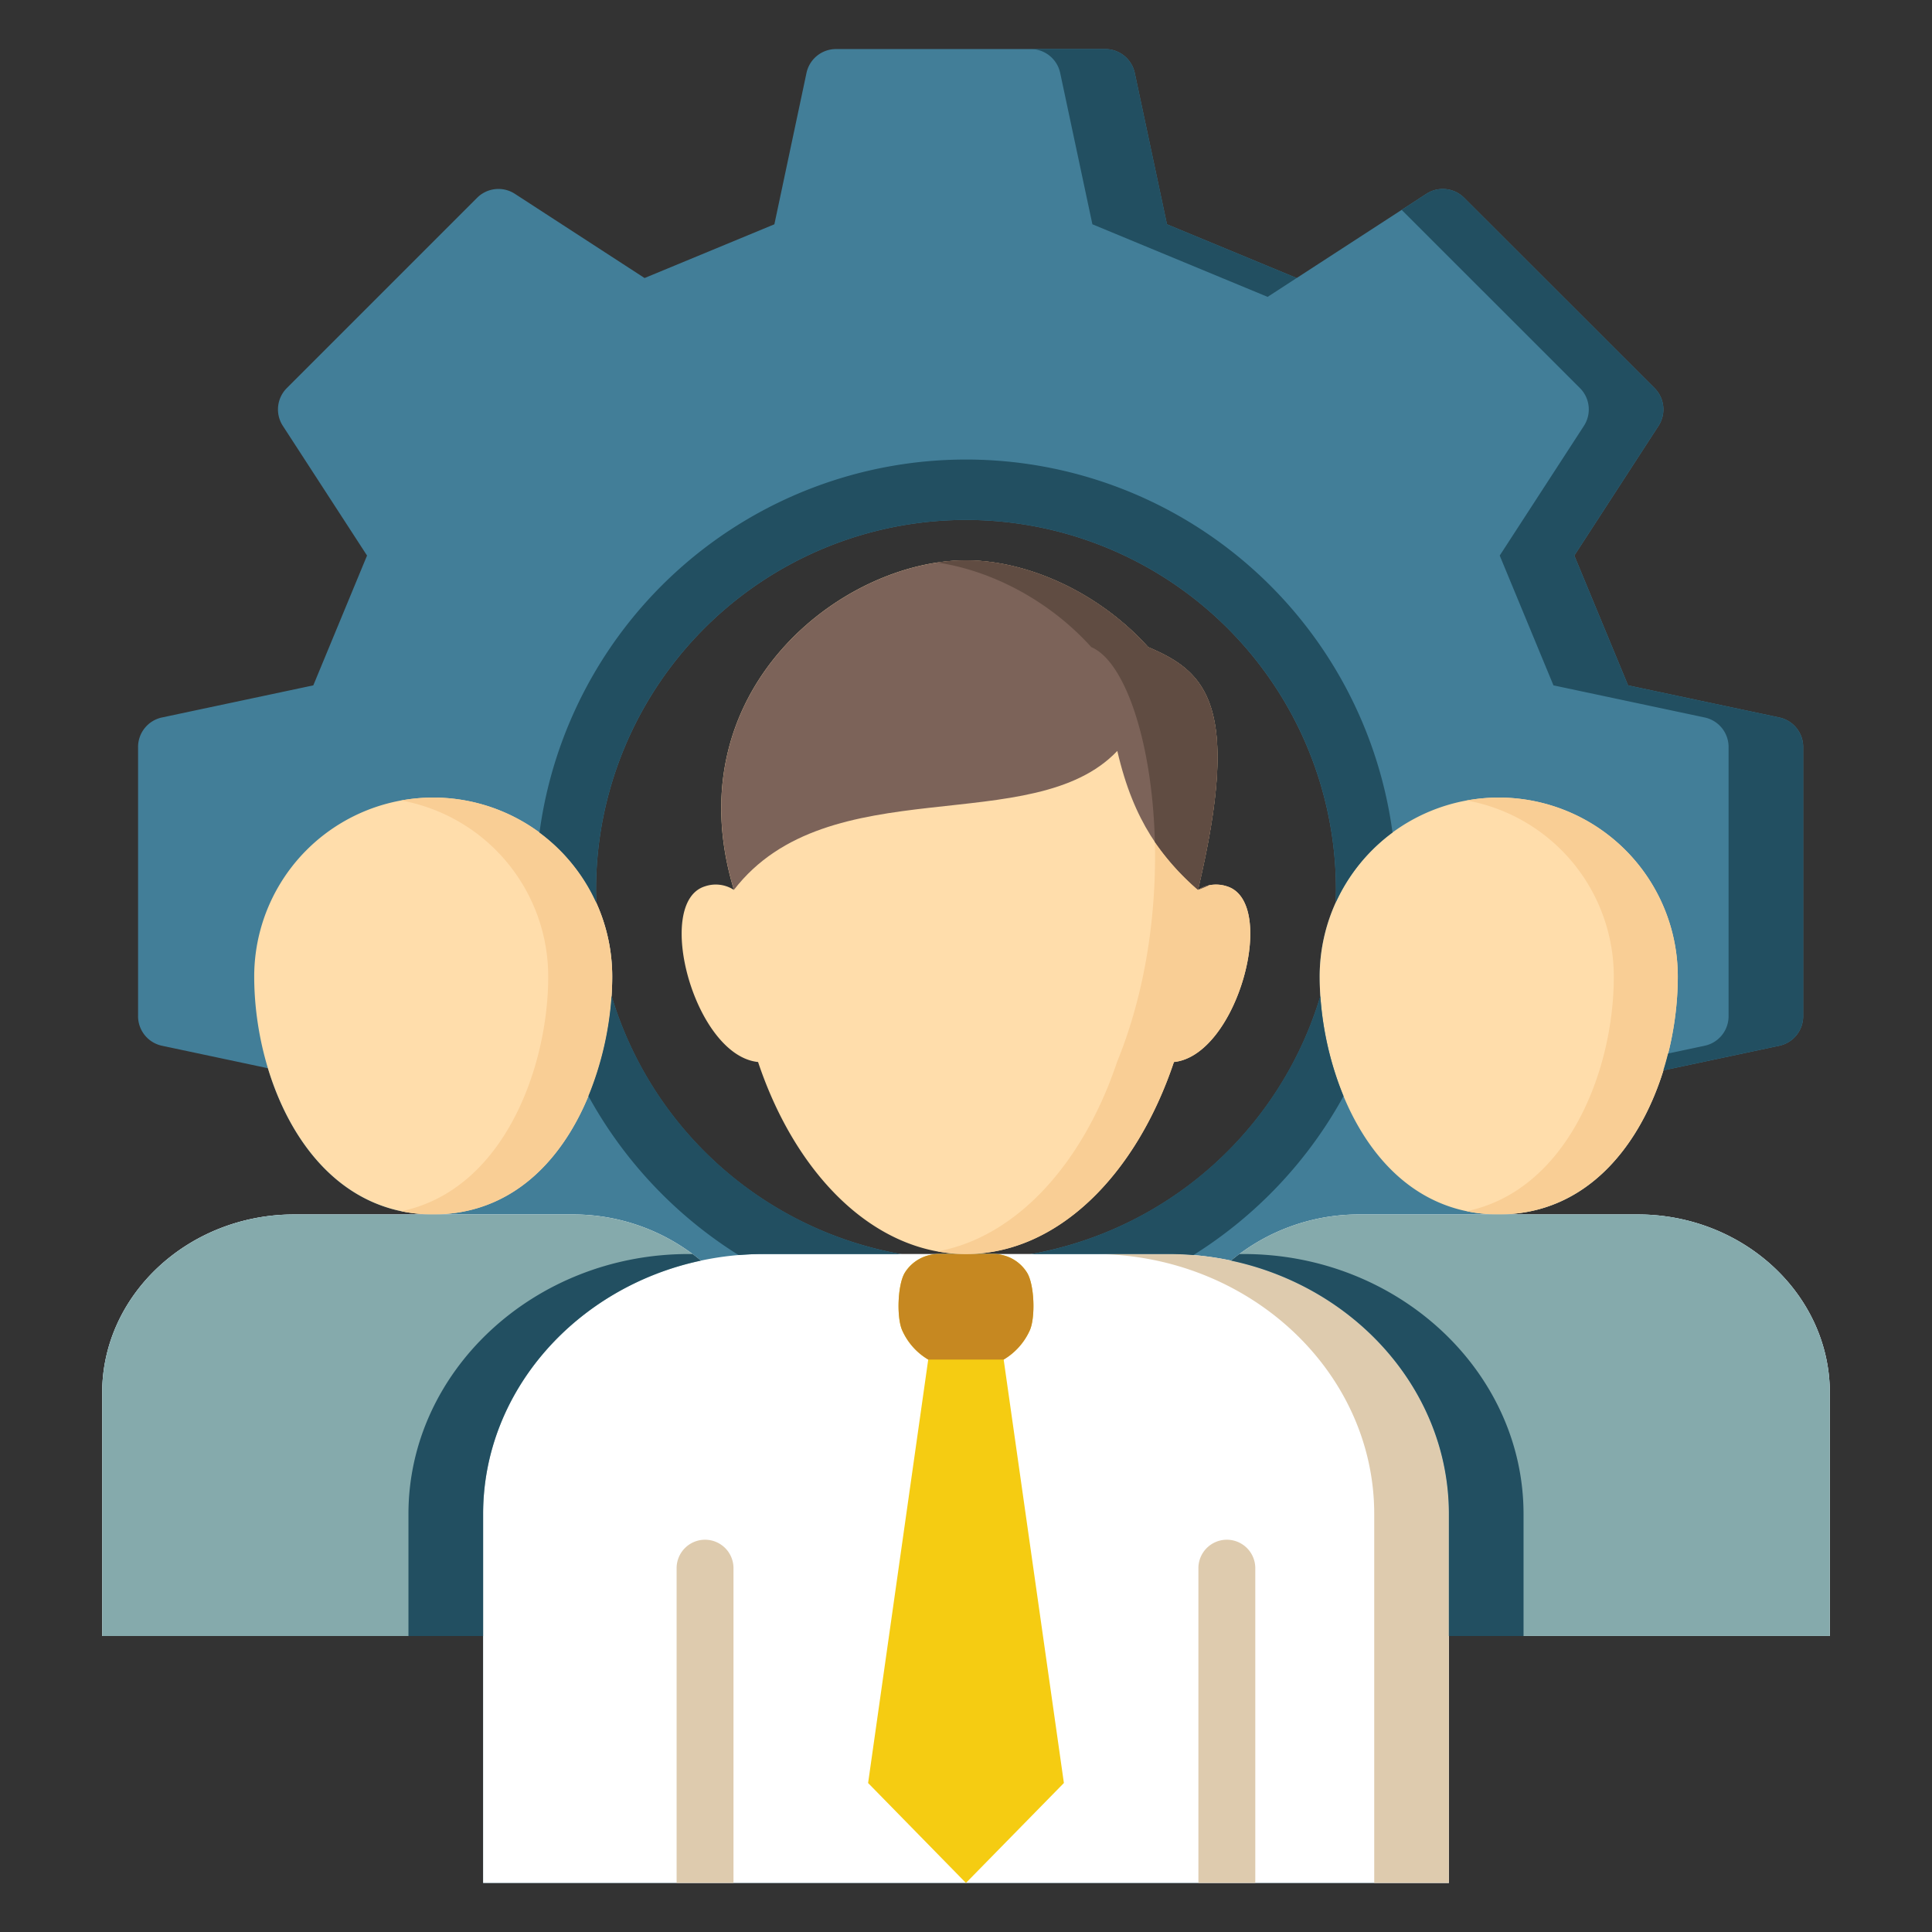
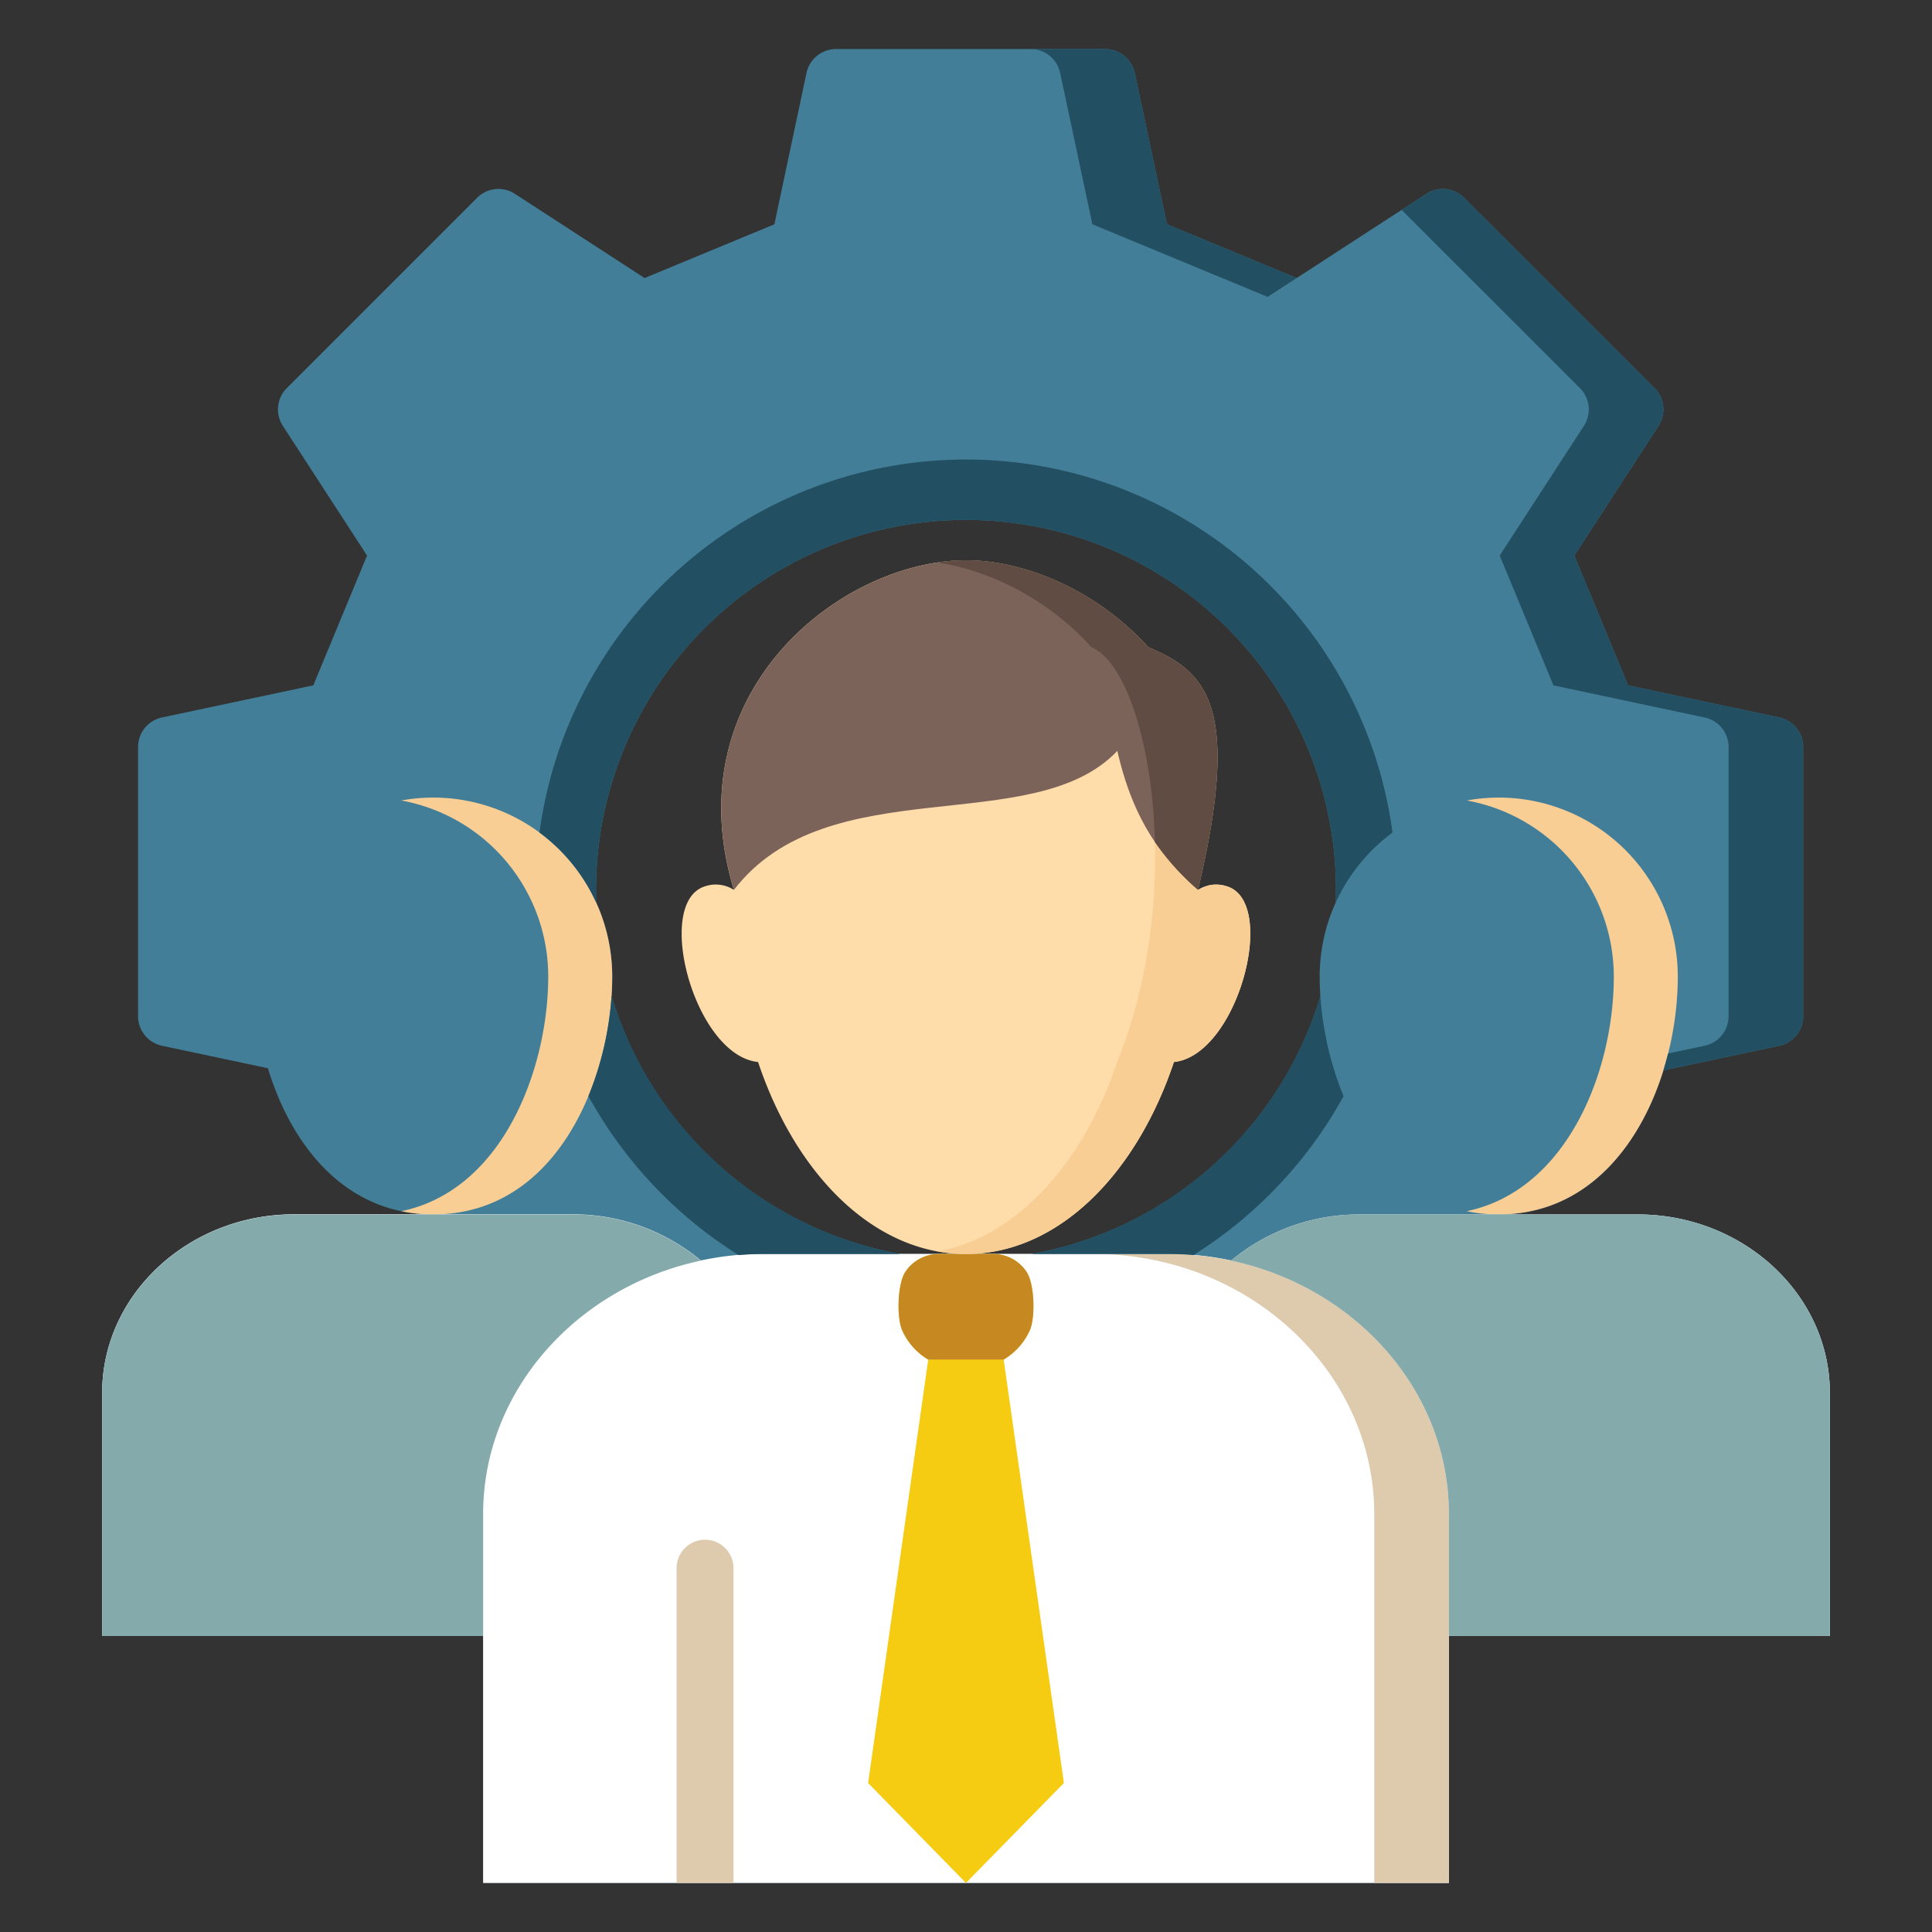
<svg xmlns="http://www.w3.org/2000/svg" version="1.1" width="512" height="512" x="0" y="0" viewBox="0 0 512 512" style="enable-background:new 0 0 512 512" xml:space="preserve" class="">
  <rect x="0" y="0" width="512" height="512" fill="#333333" stroke="none" />
  <g>
    <path fill="#427e98" d="M434.029 321.841H397.2c23.019 0 37.3-17.862 43.618-38.183l30.709-6.524a8 8 0 0 0 6.338-7.825v-71.347a8 8 0 0 0-6.339-7.825l-40.071-8.508-14.242-34.4 22.314-34.37a8 8 0 0 0-1.055-10.014l-50.459-50.427A8 8 0 0 0 378 51.366l-34.367 22.313-34.375-14.24-8.534-40.1A8 8 0 0 0 292.9 13h-71.348a8 8 0 0 0-7.826 6.34l-8.507 40.1-34.4 14.241-34.369-22.315a8 8 0 0 0-10.014 1.053l-50.427 50.427a8 8 0 0 0-1.053 10.013l22.313 34.37-14.24 34.4-40.1 8.507a8 8 0 0 0-6.34 7.826v71.347a8 8 0 0 0 6.339 7.825L71 283.092c6.223 20.556 20.551 38.748 43.8 38.749H77.943c-27.971 0-50.861 21.261-50.861 47.244v64.474h100.95V499h255.936v-65.441h100.95v-64.474c0-25.985-22.89-47.244-50.889-47.244zm-80.049-82.654a47.218 47.218 0 0 0-4.251 19.615c0 1.695.062 3.435.181 5.206a98.048 98.048 0 0 1-187.842-.074c.116-1.745.175-3.461.175-5.132a47.254 47.254 0 0 0-4.221-19.558 99.346 99.346 0 0 1-.066-3.415 98.044 98.044 0 1 1 196.088 0 98.53 98.53 0 0 1-.064 3.358z" opacity="1" data-original="#484868" class="" />
-     <path fill="#ffffff" d="M484.918 369.085c0-25.983-22.89-47.244-50.889-47.244h-73.7a52.959 52.959 0 0 0-34.045 12.2l-.016.042a79.2 79.2 0 0 0-16.524-1.754H202.225a79.069 79.069 0 0 0-16.445 1.739l-.067-.027a52.959 52.959 0 0 0-34.045-12.2H77.943c-27.971 0-50.861 21.261-50.861 47.244v64.474h100.95V499h255.936v-65.441h100.95z" opacity="1" data-original="#eae8e8" class="" />
+     <path fill="#ffffff" d="M484.918 369.085c0-25.983-22.89-47.244-50.889-47.244h-73.7a52.959 52.959 0 0 0-34.045 12.2a79.2 79.2 0 0 0-16.524-1.754H202.225a79.069 79.069 0 0 0-16.445 1.739l-.067-.027a52.959 52.959 0 0 0-34.045-12.2H77.943c-27.971 0-50.861 21.261-50.861 47.244v64.474h100.95V499h255.936v-65.441h100.95z" opacity="1" data-original="#eae8e8" class="" />
    <path fill="#decbae" d="M309.747 332.333h-19.783c40.811 0 74.221 30.981 74.221 68.893V499h19.783v-97.774c0-37.912-33.41-68.893-74.221-68.893zM194.382 499v-83.333a7.537 7.537 0 1 0-15.073 0V499z" opacity="1" data-original="#ddd7d7" class="" />
-     <path fill="#decbae" d="M332.663 499v-83.333a7.537 7.537 0 1 0-15.073 0V499z" opacity="1" data-original="#ddd7d7" class="" />
-     <path fill="#ffddab" d="M397.2 211.365a47.448 47.448 0 0 1 47.432 47.435c0 27.806-15.1 63.039-47.437 63.039-33.356 0-47.466-36.835-47.466-63.039a47.455 47.455 0 0 1 47.471-47.435zM114.805 211.365A47.43 47.43 0 0 0 67.368 258.8c0 27.806 15.076 63.039 47.437 63.039 33.356 0 47.438-36.835 47.438-63.039a47.431 47.431 0 0 0-47.438-47.437z" opacity="1" data-original="#ffddab" class="" />
    <path fill="#f9ce95" d="M397.2 211.365a47.71 47.71 0 0 0-8.483.77 47.454 47.454 0 0 1 38.958 46.665c0 25.26-12.468 56.644-38.992 62.179a41.659 41.659 0 0 0 8.512.86c32.333 0 47.437-35.233 47.437-63.039a47.448 47.448 0 0 0-47.432-47.435zM114.805 211.365a47.653 47.653 0 0 0-8.478.77 47.434 47.434 0 0 1 38.959 46.665c0 23.855-11.673 56.514-38.929 62.18a41.3 41.3 0 0 0 8.448.859c33.356 0 47.438-36.835 47.438-63.039a47.431 47.431 0 0 0-47.438-47.435z" opacity="1" data-original="#f9ce95" class="" />
    <path fill="#f5cc12" d="m255.986 499-25.928-26.48 15.933-112.22a17.023 17.023 0 0 1-6.876-7.7c-1.546-3.369-1.27-12.315.746-15.436a10.541 10.541 0 0 1 9-4.832h14.249a10.475 10.475 0 0 1 9 4.832c2.043 3.121 2.319 12.067.773 15.436a17.237 17.237 0 0 1-6.9 7.7l15.96 112.216z" opacity="1" data-original="#ad1e1e" class="" />
    <path fill="#ffddab" d="M255.986 332.333c24.133 0 45.008-20.736 55.114-50.889 16.871-1.739 27.695-42.329 14.055-46.554a8.887 8.887 0 0 0-7.677.939c11.625-49.067 2.126-57.847-13.2-64.336-13.226-14.662-32.141-23-48.294-23-32.969 0-77.479 34.708-61.492 87.337a8.864 8.864 0 0 0-7.676-.939c-13.613 4.225-2.817 44.815 14.082 46.554 10.078 30.153 30.981 50.889 55.086 50.889z" opacity="1" data-original="#ffddab" class="" />
    <path fill="#85aaac" d="M434.029 321.841h-73.7a52.959 52.959 0 0 0-34.045 12.2l-.016.042c32.928 7.02 57.7 34.5 57.7 67.139v32.333h100.95v-64.47c0-25.985-22.89-47.244-50.889-47.244zM128.032 401.226c0-32.64 24.787-60.156 57.748-67.154l-.067-.027a52.959 52.959 0 0 0-34.045-12.2H77.943c-27.971 0-50.861 21.261-50.861 47.244v64.474h100.95z" opacity="1" data-original="#7da8ff" class="" />
-     <path fill="#224f61" d="M128.032 433.559v-32.333c0-32.64 24.787-60.156 57.748-67.154l-.067-.027a47.615 47.615 0 0 0-2.175-1.712h-1.1c-40.81 0-74.194 31.009-74.194 68.893v32.333zM383.968 433.559v-32.333c0-32.64-24.788-60.156-57.748-67.154l.067-.027a51.122 51.122 0 0 1 2.174-1.712h1.1c40.81 0 74.193 31.009 74.193 68.893v32.333z" opacity="1" data-original="#5090ef" class="" />
    <path fill="#c68821" d="M272.885 352.6c1.546-3.369 1.27-12.315-.773-15.436a10.475 10.475 0 0 0-9-4.832h-14.25a10.541 10.541 0 0 0-9 4.832c-2.016 3.121-2.292 12.067-.746 15.436a17.023 17.023 0 0 0 6.876 7.7h19.991a17.237 17.237 0 0 0 6.902-7.7z" opacity="1" data-original="#d22e2e" class="" />
    <path fill="#7c6359" d="M304.28 171.493c-13.226-14.662-32.141-23-48.294-23-32.969 0-77.479 34.708-61.492 87.337C219.51 203.391 273.8 222.518 296.1 199c4.339 18.923 12.111 28.635 21.379 36.832 11.621-49.07 2.126-57.851-13.199-64.339z" opacity="1" data-original="#7c6359" class="" />
    <path fill="#f9ce95" d="M325.155 234.89a9.7 9.7 0 0 0-4.734-.287 37.63 37.63 0 0 1-2.943 1.226 66.748 66.748 0 0 1-11.425-12.692c.458 18.535-2.328 39.464-10.026 58.307-9.036 26.962-26.686 46.382-47.574 50.193a41.871 41.871 0 0 0 7.533.7c24.133 0 45.008-20.736 55.114-50.889 16.871-1.743 27.7-42.333 14.055-46.558z" opacity="1" data-original="#f9ce95" class="" />
-     <path fill="#604c42" d="M317.478 235.829a37.63 37.63 0 0 0 2.943-1.226 7.774 7.774 0 0 0-2.943 1.226z" opacity="1" data-original="#604c42" class="" />
    <path fill="#604c42" d="M304.28 171.493c-13.226-14.662-32.141-23-48.294-23a51.545 51.545 0 0 0-7.6.585c14.261 2.1 29.59 9.965 40.821 22.416 8.994 3.808 16.195 25.31 16.846 51.644a66.748 66.748 0 0 0 11.425 12.692c11.622-49.068 2.127-57.849-13.198-64.337z" opacity="1" data-original="#604c42" class="" />
    <g fill="#3d3d54">
      <path d="m280.959 19.335 8.534 40.1 46.441 19.238 7.7-5-34.375-14.24-8.534-40.1A8 8 0 0 0 292.9 13h-19.766a8 8 0 0 1 7.825 6.335zM471.522 190.137l-40.071-8.508-14.242-34.4 22.314-34.37a8 8 0 0 0-1.055-10.014l-50.455-50.427A8 8 0 0 0 378 51.366l-6.55 4.253 47.25 47.226a8 8 0 0 1 1.055 10.014l-22.313 34.37 14.241 34.4 40.071 8.508a8 8 0 0 1 6.339 7.825v71.347a8 8 0 0 1-6.338 7.825l-9.695 2.06a81.774 81.774 0 0 1-1.27 4.527l.021-.063 30.709-6.524a8 8 0 0 0 6.338-7.825v-71.347a8 8 0 0 0-6.336-7.825zM354.044 235.829a97.62 97.62 0 0 1-.077 3.387 47.621 47.621 0 0 1 15.061-18.591 114.046 114.046 0 0 0-226.057.007 47.581 47.581 0 0 1 15.063 18.637 98.196 98.196 0 0 1-.078-3.44 98.044 98.044 0 1 1 196.088 0zM162.072 263.89a85.385 85.385 0 0 1-6.133 26.58 114.905 114.905 0 0 0 39.8 42.136c2.139-.178 4.3-.273 6.49-.273h36.413a98.351 98.351 0 0 1-76.57-68.443zM349.907 263.961a98.352 98.352 0 0 1-76.544 68.372h36.384q3.294 0 6.515.274a114.912 114.912 0 0 0 39.789-42.117 85.272 85.272 0 0 1-6.144-26.529z" fill="#224f61" opacity="1" data-original="#3d3d54" class="" />
    </g>
  </g>
</svg>